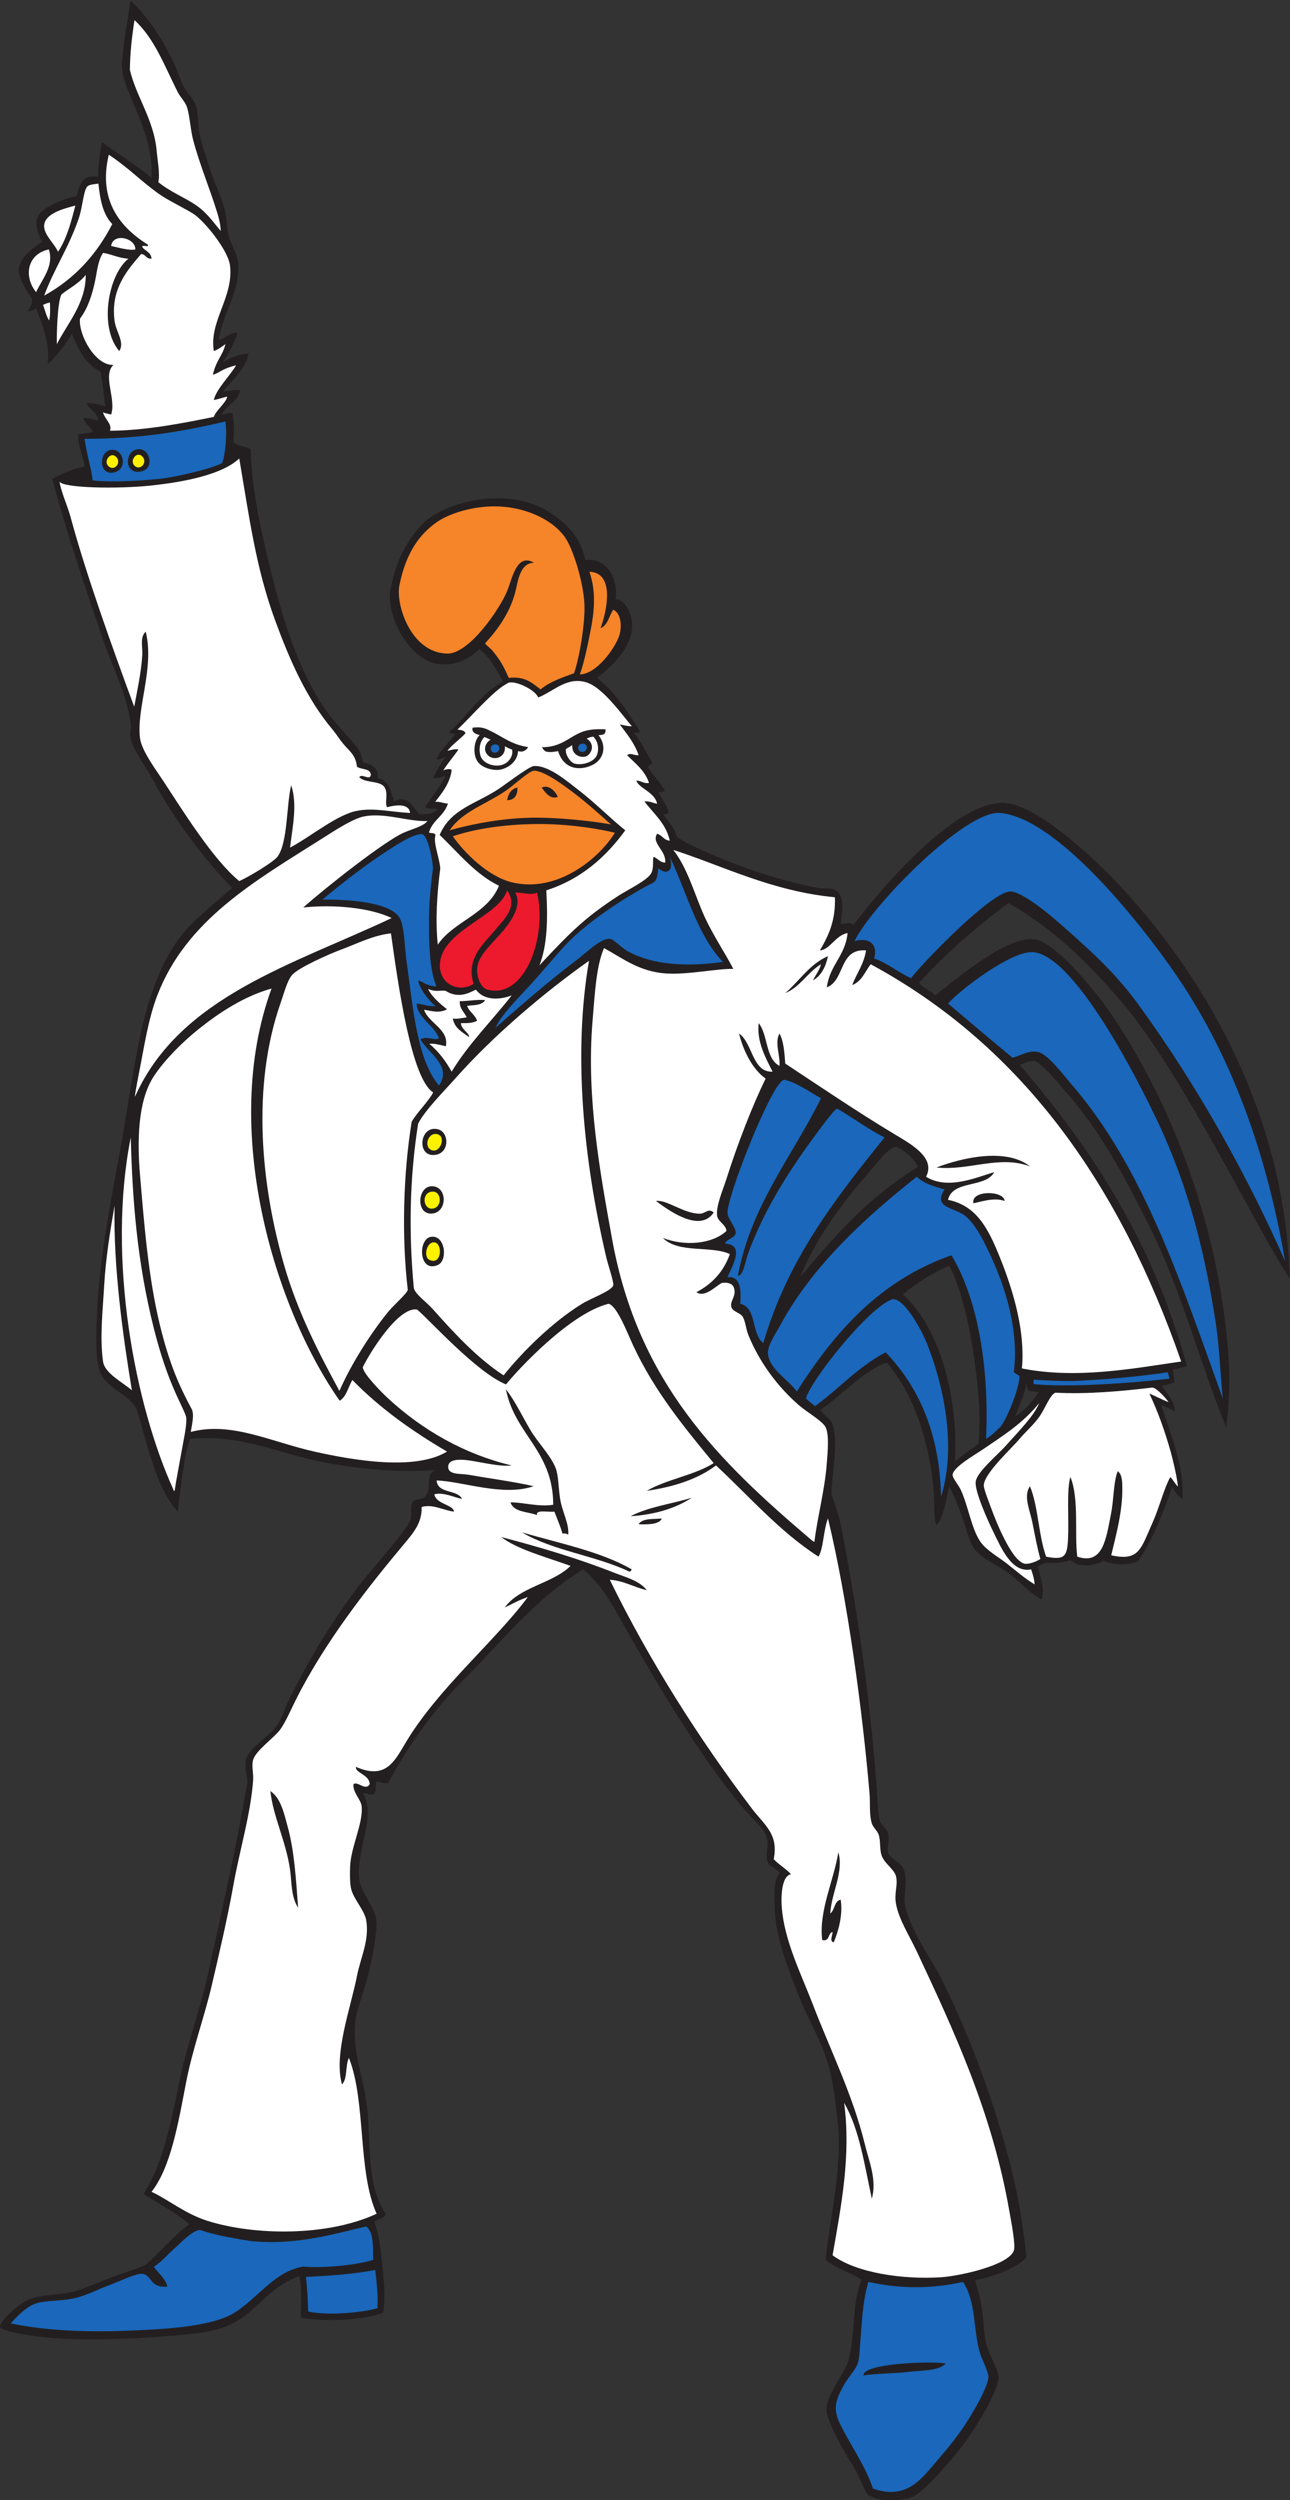
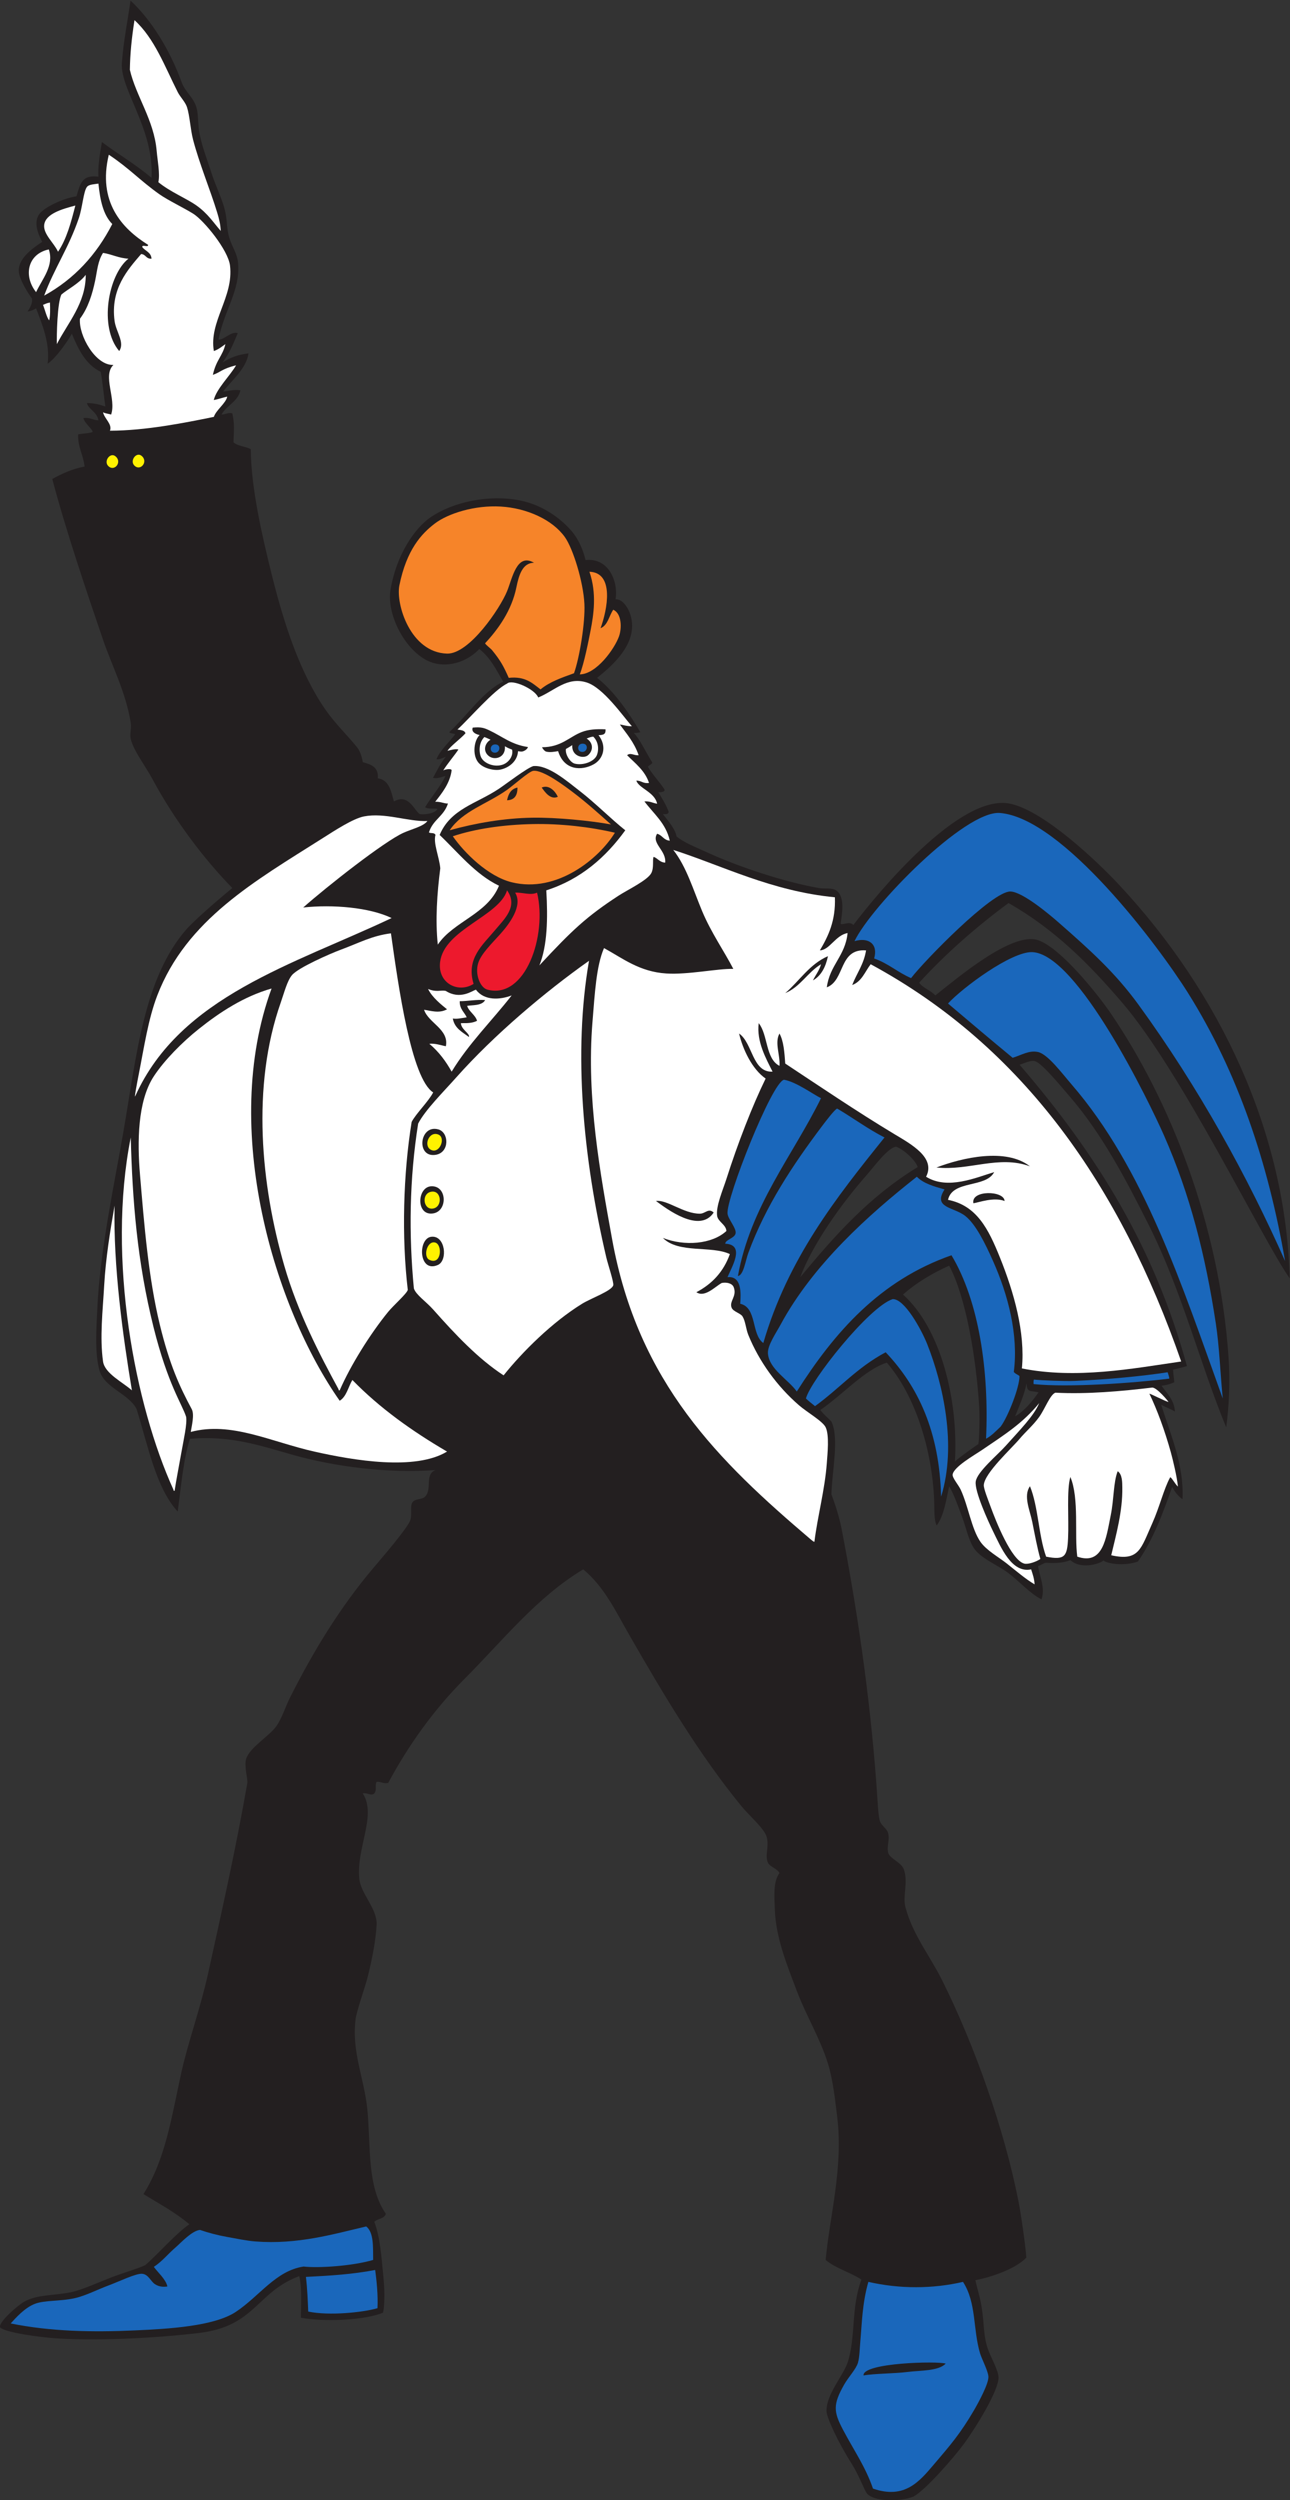
<svg xmlns="http://www.w3.org/2000/svg" viewBox="0 0 536.28 1038.987" height="1038.987" width="536.28" xml:space="preserve" id="svg2" version="1.1">
  <rect x="0" y="0" width="536.28" height="1038.987" fill="#333333" stroke="none" />
  <defs id="defs6" />
  <g transform="matrix(1.333,0,0,-1.333,0,1038.987)" id="g10">
    <g transform="scale(0.1)" id="g12">
      <path id="path14" style="fill:#231f20;fill-opacity:1;fill-rule:evenodd;stroke:none" d="m 694.105,6664.3 c 26.317,16.03 44.571,23.68 80.844,28.47 -6.086,-46.33 -51.531,-83.88 -79.191,-118.81 16.035,0.29 33.324,7.37 54,3.61 -7.09,-34.91 -44.582,-48.12 -58.945,-75.75 11.25,0.39 23.175,7.78 33.738,3.75 7.453,-31.41 4.804,-54.35 3.601,-90 12.883,-12.32 37.883,-12.52 53.996,-21.61 0.719,-120.78 35.258,-269.69 64.805,-388.79 38.473,-155.08 88.418,-309.39 169.197,-424.8 28.74,-41.05 63.5,-74.35 97.2,-115.2 7.57,-9.17 15.31,-27.4 18,-46.79 25.33,-7.08 50.04,-14.77 46.8,-50.41 35.88,-4.92 41.29,-40.3 50.4,-72 45.97,25.6 62.84,-27.9 80.32,-39.36 10.06,-2.26 44.95,-0.59 55.56,15.5 -2.98,3.44 -29.15,-1.68 -38.67,5.86 18.03,29.96 47.92,64.8 63.61,97.1 -10.75,-1.89 -25.33,-9.37 -38.93,-5.6 12.78,23.21 22.63,44.69 39.86,65.46 -8.08,-2.42 -21.64,-9.99 -28.96,-7.36 9.23,25.63 43.09,57.33 58.04,77.38 -2.26,3.54 -16.67,2.05 -18.03,7.03 56.54,53.16 107.12,128.7 167.89,157.21 -22.79,39.59 -39.64,74.23 -74.29,101.98 -48.09,-50.04 -116.5,-59.88 -163.43,-35.66 -73.22,37.79 -125.64,147.12 -113.77,219.26 18.15,110.13 75.61,192.96 124.77,226.81 69.82,48.07 183.2,72.36 280.69,52.38 64.56,-13.22 121.56,-51.1 159.74,-95.58 21.59,-25.15 35.68,-58.68 43.2,-90 70.43,7.89 102.64,-64.18 93.6,-122.41 19.96,1.76 36.71,-23.29 43.2,-39.6 36.42,-91.46 -53.47,-167.16 -100.8,-205.2 57.01,-44.5 105.37,-118.98 134.82,-169.32 -12.08,-3.56 -16.1,-1.82 -20.41,-2.49 17.11,-16.47 36.17,-56.81 54.79,-87.38 9.08,-9.03 -6.89,-11.39 -10.8,-18.02 14.83,-24.75 34.66,-45.23 50.4,-68.39 6.39,-9.4 -7.69,-11.51 -18,-10.8 11.89,-19.3 24,-38.39 32.4,-61.2 -0.53,-7.86 -9.07,-7.73 -17.99,-7.2 23.27,-29.05 39.1,-49.12 42.5,-69.62 23.28,-19 54.35,-30.85 94.29,-49.18 100.58,-46.14 242.87,-92.92 349.2,-111.6 20.07,-3.53 40.41,1.83 54.01,-7.2 29.75,-19.78 17.91,-75.59 14.39,-104.41 8.76,-4.69 27.1,9.78 39.6,-3.59 75.2,98.73 332.04,411.94 489.6,378 105.33,-22.68 269.14,-177.95 338.4,-252 317.03,-338.92 520.79,-774.83 532.8,-1227.6 -86.88,123.55 -335.25,641.17 -522.03,859.11 -104.39,121.79 -211.21,229.2 -354.77,310.9 -98.94,-72.65 -197.03,-158.57 -278.8,-248.41 12.72,-17.28 36.22,-23.77 50.4,-39.6 66.49,52.24 239.7,200.69 321.14,172.06 71.17,-25.01 185.96,-169.16 226.06,-228 183.39,-269.18 338.24,-654.38 367.2,-1070.85 5.27,-75.77 1.79,-153.13 -7.2,-219.6 -81.27,196.47 -138.43,425.57 -241.2,629.99 -69.18,137.6 -145.03,284.06 -248.4,403.2 -24.15,27.83 -82.37,99.2 -105.4,107.86 -13.35,5.03 -34.76,-6.36 -49.4,-10.67 244.64,-283.98 421.77,-573.3 522,-939.59 -13.12,-3.57 -26.61,-7.42 -43.2,-10.79 0.24,-14.14 2.84,-25.2 3.6,-39.6 -11.66,-5.15 -24.54,-9.06 -39.6,-10.8 14.68,-21.4 40.35,-44.64 41.62,-80.57 -12.17,7.98 -24.58,11.52 -42.85,21.27 29.25,-93.15 71.97,-188.64 66.49,-294.65 -15.69,11.78 -24.18,23.87 -32.24,38.55 -28.27,-80.72 -58.68,-163.28 -106.89,-232.67 -45.14,-15.7 -96.87,-5.92 -108,3.59 -1.25,-6.44 -66.29,-32.02 -102.53,0.87 -27.17,-11.1 -59.99,-9.37 -75.96,-8.2 -9.13,-1.46 -17.57,-9.44 -24.83,-9.8 4.29,-32.07 23.23,-67.46 10.79,-104.4 -38.02,19.89 -65.99,53.78 -104.4,82.8 -33.46,25.29 -86.72,44.92 -108,79.2 -16.23,26.15 -23.96,65.94 -36,97.21 -11.92,30.94 -22.04,62.57 -39.61,93.59 -8.7,-39.61 -15.73,-91.54 -38.88,-122.4 -8.9,16.63 -6.8,51.95 -7.91,79.2 -6.6,161.48 -61.1,328.74 -147.6,428.41 -68.77,-21.74 -135.04,-97.77 -207.42,-147.61 13.22,-17.09 23.72,-24.1 34.62,-36 24.94,-51.43 1.68,-155.84 0,-226.79 11.33,-30.08 24.62,-70.89 31.66,-107.27 54.02,-279.25 94.17,-566.71 112.34,-850.33 1.16,-18.2 2.98,-48.34 7.2,-61.2 4.52,-13.78 21.51,-23.41 25.2,-36.01 6.67,-22.81 -4.54,-39.76 0.66,-62.6 4.04,-17.79 41.1,-29.91 48.73,-51.71 14.33,-40.87 -4.11,-83.53 4.95,-117.69 23.19,-87.33 75.78,-150.36 114.86,-228.8 102.01,-204.74 193.79,-464.94 237.6,-687.597 8.9,-45.222 22.91,-145.664 24.62,-176.242 -35.89,-38.543 -122.75,-64.254 -158.87,-70.476 6.16,-28.543 13.6,-48.711 19.05,-80.879 9.6,-56.602 4.56,-93.723 22.14,-139.524 7.74,-20.195 30.15,-61.492 31.04,-81.492 1.82,-40.527 -71.16,-158.555 -109.13,-209.969 -28.69,-38.847 -117.14,-141.574 -156.45,-163.019 -46.35,-17.156 -123.83,-15.137 -145,10.109 -8.24,10.789 -25.29,57.848 -46.85,91.676 -43.93,68.898 -78.18,144.531 -79.03,163.918 -2.24,51.145 52.35,112.109 65.88,152.742 25.76,77.278 10.04,170.93 43,258.352 -34.88,22.715 -80.35,34.863 -111.6,61.199 12.47,135.715 55.57,288.582 36,446.402 -6.52,52.58 -12.94,114.06 -28.8,165.6 -24.08,78.26 -68.36,150.29 -97.2,226.8 -29.68,78.73 -65.09,164.13 -68.4,252.01 -1.66,44.09 -5.48,88.6 14.4,115.2 -6.8,14.27 -30.07,19.4 -36,32.4 -10.36,22.72 4.18,48.03 -3.6,79.2 -6.67,26.69 -53.31,65.58 -79.2,97.2 -131.17,160.18 -242.29,346.79 -349.2,532.8 -41.84,72.79 -78.09,150.69 -144,205.19 -143.88,-85.92 -252.72,-223.6 -370.8,-341.99 -95.38,-95.64 -174.73,-206.97 -237.59,-324 -16.03,-2.83 -21.61,4.78 -36.01,3.6 -6.57,-11.92 2.21,-23.13 -7.19,-36.01 -10.51,-9.45 -20.75,3.21 -36.01,0 44.5,-67.7 -20.82,-171.34 -10.79,-266.39 5.01,-47.53 56.87,-93.29 53.99,-144 -2.75,-48.46 -13.41,-101.64 -25.19,-151.21 -10.81,-45.4 -29.06,-90.09 -39.6,-136.79 -15.03,-105.73 26.35,-188.4 36,-288 11.1,-114.86 -1.96,-238.321 57.59,-324.004 -4.27,-16.125 -26.01,-14.785 -35.99,-25.207 17.77,-46.758 22.02,-104.856 28.79,-176.387 4.46,-47.051 2.8,-89.543 -1.6,-106.855 -56.08,-23.45 -182.95,-29.434 -255.999,-15.696 -0.637,29.18 4.23,91.938 -5.199,129.739 C 799.23,648.723 797.191,542.527 620.355,521.426 491.34,506.035 314.133,496.477 180.957,504.375 121.113,507.93 15.57,523.406 0.535,538.621 -6.379,554.16 55.551,608.105 76.555,619.578 c 40.918,22.348 89.847,17.883 144.004,28.801 34.812,7.012 84.429,30.012 124.48,45.519 42.422,16.422 79.254,25.895 107.965,39.09 36.746,31.231 97.82,101.028 137.68,127.414 -45.039,37.762 -91.914,62.586 -143.329,93.973 69.563,110.245 87.489,240.115 118.797,381.605 19.328,87.35 59.953,202.01 82.801,305.99 42.934,195.37 86.485,387.86 122.395,594.01 1.933,11.08 -10.567,53.86 -3.594,75.6 11.316,35.28 71.238,70.02 93.594,100.79 17.468,24.04 28.625,60.99 43.203,90 72.179,143.56 155.569,280.67 259.199,403.2 26.59,31.45 101.51,118.01 115.2,147.61 7.22,19.44 -0.98,45.55 7.2,57.59 8.71,12.81 29.27,7.51 39.61,18 23.01,23.38 -2.38,68.91 32.39,82.8 -149.79,-10.87 -314.17,10.75 -442.798,46.8 -100.965,28.3 -193.528,61.66 -323.012,50.66 -20.645,-64.56 -28.031,-151.74 -38.043,-226.93 -68.199,74.49 -92.281,204.46 -128.539,320.27 -24.84,47.51 -99.703,65.5 -115.199,118.8 -16.051,55.18 -9.551,137.41 -7.207,190.8 8.132,184.95 54.121,394.55 82.8,561.6 39.075,227.54 62.293,470.75 194.407,622.8 23.371,26.92 94.808,89.4 143.992,129.6 -87.446,89.36 -180.039,211.24 -248.399,338.39 -22.785,42.39 -59.226,88.97 -68.398,126.01 -3.859,15.59 2.746,32.82 0,50.4 -14.727,94.35 -59.024,178.82 -86.406,259.2 -50.625,148.65 -114.051,334.38 -158.297,501.1 29.285,16.31 62.347,31.66 100.699,38.9 -3.34,35.06 -21.488,60.21 -19.996,100.1 13.469,3.32 38.734,3.45 45.199,7.9 -0.492,9.22 -25.789,26.98 -28.797,43.2 20.43,2.44 29.524,-6.48 46.797,-7.21 -3.808,26.2 -30.973,33.94 -35.996,54.01 25.93,-0.54 40.344,-5.25 57.598,-10.8 -5.008,35.79 -8.262,73.35 -14.407,108 -46.843,22.76 -69.683,69.52 -90,118.81 -16.519,-28.4 -49.343,-75.31 -75.593,-93.61 8.027,64.11 -17.383,123.59 -36.004,172.81 -5.613,-4.11 -16.36,-8.73 -26.629,-9.92 9.434,13.77 16.695,28.55 13.387,40.89 -10.984,15.37 -40.879,59.93 -40.754,87.83 0.184,41.54 52.746,74.62 73.082,88.36 -26.11,48.89 -21.539,78.15 -0.215,95.93 24.84,20.71 72.148,40.99 107.133,46.11 11.988,40.93 17.48,67.55 68.398,61.19 -1.527,28.13 1.934,55.92 10.801,108.01 53.332,-39.76 106.812,-70.79 154.797,-111.61 8.992,155.8 -104.703,282.96 -91.723,365.47 4.277,59.72 17.379,124.13 26.188,186.94 64.078,-58.6 123.535,-154.83 159.136,-253.61 12.192,-33.82 40.618,-48.95 48.379,-86.85 3.469,-16.92 3.149,-42.84 5.625,-60.75 6.293,-45.44 25.684,-93.12 39.602,-136.81 13.758,-43.19 37.472,-87.54 44.398,-128.79 4.102,-24.42 3.68,-48.73 10.793,-72 9.797,-32.03 25.102,-48.91 27.602,-80 6.883,-85.31 -42.278,-143.68 -61.203,-237.6 15.875,-3.11 38.226,26.41 60.234,19.97 -16.754,-39.64 -24.906,-60.45 -47.477,-91.64 z M 3165.83,3379.11 c 13.08,33.73 27.71,63.49 35.52,102.46 1.71,-11.04 0.84,-17.31 8.7,-22.18 4.72,-2.94 15.54,-2.07 28.75,-5.7 -19.71,-28.29 -44.56,-58.65 -72.97,-74.58 z m -670.08,433.66 c 37.43,100.55 125.38,225.91 208.8,320.41 20.02,22.68 64.93,84.18 90,86.39 24,-7.87 63.27,-45.14 67.29,-63.56 -150.45,-91.95 -256.23,-210.69 -366.09,-343.24 z m 482.4,-574.83 c 11.23,195.9 -45.38,416.16 -162,520.83 41.52,36.48 90.19,65.82 143.99,90 52.02,-97.19 84.01,-285.78 93.61,-439.19 2.31,-36.94 0.08,-102.93 -2.52,-117.31 1,1.78 -64.29,-44.27 -73.08,-54.33 v 0" />
-       <path id="path16" style="fill:#1a67bb;fill-opacity:1;fill-rule:evenodd;stroke:none" d="m 288.953,6296.77 c -3.211,34.28 -19.695,85.69 -25.203,129.6 172.605,-0.23 301.77,21.88 439.203,54 5.899,-37.49 -0.594,-107.69 -10.469,-129.86 -40.613,-19.96 -149.117,-44.37 -196.336,-49.09 -90.32,-9.04 -172.71,-9.63 -207.195,-4.65 z m 143.68,97.36 c -45.426,-0.78 -48.039,-85.11 11.117,-68.56 37.328,10.44 24.691,69.17 -11.117,68.56 z m -76.75,-2.45 c -47.832,8.16 -53.649,-83.88 1.472,-69.7 38.114,9.79 30.754,64.22 -1.472,69.7 v 0" />
      <path id="path18" style="fill:#1a67bb;fill-opacity:1;fill-rule:evenodd;stroke:none" d="m 2722.55,36.375 c -23.23,67.719 -59.31,118.672 -93.6,183.605 -29.67,56.18 -31.38,78.641 3.6,140.391 13.66,24.121 37.53,48.672 43.2,68.399 5.1,17.746 5.39,44.941 7.2,64.804 5.31,58.371 5.73,118.289 25.2,187.199 97.89,-22.335 200.22,-22.043 295.2,0 42.18,-65.687 30.52,-146.378 53.06,-222.562 5.07,-17.156 25.09,-55.098 26.14,-72.637 1.3,-21.472 -30.36,-80.066 -45.09,-105.222 -42.47,-72.52 -72.49,-107.317 -126.89,-171.036 C 2867.34,58.672 2820.86,2.219 2722.55,36.375 Z M 33.352,551.172 c 15.555,17.004 43.102,48.66 75.601,61.199 30.766,11.875 79.301,7.207 125.996,18 32.094,7.422 71.106,27.238 104.406,39.609 32.024,11.883 85.684,38.106 104.395,35.997 19.465,-2.2 25.793,-23.164 39.434,-32.305 14.546,-9.746 30.41,-8.586 38.843,-7.246 -4.738,22.539 -30.523,44.492 -42.269,61.152 26.629,17.481 41.914,38.281 68.394,61.192 16.77,14.519 50.411,51.593 75.598,54.003 25.16,-8.71 54.688,-16.535 82.805,-21.601 30.808,-5.559 63.125,-12.336 90,-14.395 132.183,-10.183 243.205,22.977 345.595,46.797 23.56,-18.437 21.13,-62.871 21.6,-104.406 -67.49,-19.645 -172.578,-25.699 -217,-20.586 C 860.012,715.605 809.219,636.027 735.352,587.18 667.355,542.195 524.68,534.238 422.148,529.578 285.535,523.367 156.602,526.27 33.352,551.172 Z m 927.914,37.07 c -1.106,27.188 -2.707,71.613 -7.2,108.008 80.404,4.094 144.914,8.195 216.004,21.594 4.64,-34.953 9.04,-77.649 7.2,-119.074 -45.06,-13.262 -151.43,-24.2 -216.004,-10.528 z M 2830.55,399.98 c 39.24,5.02 96.4,2.344 118.73,26.016 -24.71,8.406 -259.68,2.824 -256.21,-36.828 34.92,5.988 96.96,5.617 137.48,10.812 v 0" />
-       <path id="path20" style="fill:#ffffff;fill-opacity:1;fill-rule:evenodd;stroke:none" d="m 2596.55,763.574 c 27.48,156.641 57.77,313.116 36,475.196 47.34,-81.06 63.56,-193.25 86.4,-298.79 16.25,58.411 -8.27,114.97 -21.59,169.19 -38.17,155.36 -104.41,286.07 -162.01,435.61 -38.27,99.35 -88.4,197.62 -97.2,302.4 -2.31,27.47 -2.54,98.64 28.8,104.4 -16.06,17.53 -37.63,29.56 -54,46.8 15.66,78.76 -27.88,105.08 -68.4,158.4 -166.14,218.61 -322.04,465.47 -442.8,712.8 45.85,-3.35 74.89,-23.51 115.2,-32.4 -22.97,30.09 -66.68,40.44 -100.8,53.99 -109.2,43.41 -231.5,79.85 -352.8,111.6 49.03,-38.56 143,-63.39 216,-90 -56.22,-55.37 -158.3,-64.9 -205.2,-129.59 23.72,11.08 45.62,23.98 72,32.39 -105.29,-141.14 -284.97,-288.89 -385.19,-460.79 -34.96,-59.96 -63.71,-106.51 -151.2,-68.4 -1.65,-19.71 42.6,-24.56 43.19,-54.01 -12.63,-22.41 -38.32,10.55 -50.4,0 -3.43,-24.87 22.8,-47.61 25.2,-68.39 6.02,-52.22 -34.37,-128.28 -36,-190.8 -0.5,-19.39 -1.18,-49.31 3.6,-68.4 7.91,-31.54 41.7,-65.94 46.8,-97.2 10.21,-62.6 -17.59,-115.16 -28.8,-172.8 -19.1,-98.26 -73.55,-243.79 -46.8,-338.4 17.64,17.16 9.97,59.64 21.6,82.79 53.86,-136.93 26.82,-354.78 86.4,-485.994 -151.28,-70.649 -380.945,-68.996 -529.198,-21.594 -68.633,21.934 -119.598,65.215 -172.801,90 61.054,76.968 84.109,219.098 108.008,341.988 20.242,104.18 57.109,204.56 79.199,298.8 24.793,105.85 49.226,210.46 68.394,316.8 19.563,108.53 53,217.58 61.203,324.01 1.708,22.27 -5.339,46.11 0,64.79 8.731,30.56 68.223,70.25 86.403,97.21 16.898,25.06 31.691,59.86 46.793,90 90.199,179.94 225.849,352.39 334.809,482.4 32.38,38.63 59.03,69.31 57.59,118.8 34.65,10.14 68.23,-10.62 100.81,-14.41 -1.98,22.07 -56.04,23.14 -61.21,54.01 28.22,7.33 59.37,-9.02 86.41,-14.41 -14.95,30.67 -76.29,14.91 -79.21,57.6 83.61,-3.19 206.26,-50.77 302.4,-18 -50.75,12.5 -155.07,27.06 -205.2,36.01 -21.86,3.89 -62.31,-1.57 -61.2,25.19 1.38,33.34 68.64,18.82 93.6,14.41 39.15,-6.94 76.7,-14.59 104.41,-10.8 -146.2,34.51 -277.89,109.75 -385.2,208.8 -17.15,15.82 -77.16,75.26 -79.21,97.19 22.22,45.86 110.78,189.31 169.21,180 32.17,-25.01 184.98,-196.45 277.62,-233.46 34.64,43.59 199.06,221.76 319.97,251.47 26.99,-7.53 58.75,-92.04 76.23,-129.61 67.3,-144.67 160.83,-256.89 251.37,-367.19 -60.34,-38.06 -146.61,-50.2 -208.8,-86.4 85.84,12.54 159.96,36.83 216,79.2 101.44,-94.17 200.19,-208.17 319.66,-284.29 15.5,24.52 15.18,82.33 29.54,119.1 60.41,-249.82 107.55,-597.22 129.6,-857.22 2.74,-32.3 -1.56,-65.16 7.2,-93.59 4.03,-13.05 17.66,-23.05 21.6,-36 7,-23 1.08,-46.25 10.8,-68.41 10.02,-22.8 38.53,-39.93 43.2,-61.19 6.39,-29.08 -6.8,-50.63 0,-86.41 9.31,-48.99 41.4,-97.68 64.8,-147.6 114.17,-243.51 234.37,-500.24 288.01,-806.393 5.75,-32.895 20.88,-108.606 14.39,-126.008 -17.32,-46.375 -171.18,-79.239 -226.8,-82.793 -117.07,-7.488 -262.24,12.488 -338.4,68.398 z m 25.2,1108.796 c -20.56,-4.64 -17.81,-32.58 -32.4,-43.2 3.35,64.17 43.05,129.34 25.2,190.81 -14.54,-89.37 -61.41,-182.44 -50.4,-273.6 24.71,-5.51 16.89,21.51 32.4,25.2 0.15,-10.71 -10.71,-28.78 3.59,-32.41 14.75,34.68 29.36,87.96 21.61,133.2 z m -1724.395,226.8 c -11.601,42.29 -21.339,89.55 -54.003,111.6 7.222,-75.95 48.867,-157.1 61.199,-244.79 5.676,-40.3 2.695,-84.46 25.207,-118.8 -6.953,92.5 -12.07,177.87 -32.403,251.99 z m 1065.595,795.61 c 4.04,0.76 5.6,3.99 7.2,7.19 -96.57,55.83 -224.02,80.77 -342,115.21 95.41,-56.98 231.94,-72.87 334.8,-122.4 z m -216,226.79 c -5.82,37.57 -5.11,74.54 -14.4,97.2 -16.57,40.42 -55.3,78.23 -79.2,118.81 -26.7,45.33 -46.49,88.62 -75.6,125.99 27.5,-141.71 147.29,-191.11 147.6,-360 -43.13,-8.01 -98.37,8.32 -133.2,7.2 9.71,-31.08 53.22,-28.38 82.8,-39.6 -4.74,18.17 32.92,8.4 54,10.8 8.64,-22.56 18.23,-44.18 25.2,-68.4 8.35,1.15 13.82,-0.57 18,-3.59 3.25,34.75 -18.93,71.19 -25.2,111.59 z m 316.8,-61.2 c -27.86,-2.13 -61.37,1.37 -72,-18 17.54,0.12 64.05,-3.12 72,18 z m 93.61,64.81 c -63.47,-19.34 -136.83,-28.78 -190.81,-57.6 77.56,5.23 140.67,24.92 190.81,57.6 v 0" />
      <path id="path22" style="fill:#ffffff;fill-opacity:1;fill-rule:evenodd;stroke:none" d="m 3593.7,3468.76 c 14.69,-0.22 48.92,-41.79 50.41,-44.77 -5.91,-0.34 -60.89,28.38 -59.41,25.31 24.22,-50.25 47.72,-114.07 66.82,-182.64 5.88,-21.07 19.45,-77.16 22.03,-106.59 -8.78,7.52 -22.01,32.8 -24.47,28.34 -19.51,-35.48 -32.87,-92.45 -55.33,-142.43 -35.87,-79.8 -40.93,-119.57 -128.16,-100.09 14.71,62.44 35.83,136.95 34.55,211.69 -0.25,14.96 0.28,40.37 -14.39,50.39 -13.59,-34.08 -11.48,-86.86 -21.6,-136.8 -14.67,-72.38 -23.68,-156.96 -104.4,-129.6 -9.25,66.71 6.39,182.1 -21.6,248.41 -12.06,-39.8 -4.32,-130.99 -7.2,-190.81 -2.7,-56.1 -9.27,-69.35 -68.4,-57.6 -23.86,66.14 -24.28,155.73 -50.4,219.6 -21.45,-30.13 -0.22,-74.67 7.2,-111.59 8.08,-40.18 15.49,-81.13 25.2,-115.2 -12.71,-8.7 -38.11,-17.69 -50.4,-14.4 -40.09,10.7 -88.2,131.95 -104.4,176.4 -7.93,21.76 -22.25,57.16 -21.6,68.4 2.18,37.52 87.12,114.57 111.6,143.99 17.24,20.72 42.56,42.36 61.2,68.41 18.21,25.45 33.8,69.3 50.4,75.59 97.63,-5.27 207.39,4.48 302.35,15.99 v 0" />
      <path id="path24" style="fill:#ffffff;fill-opacity:1;fill-rule:evenodd;stroke:none" d="m 2539.9,2987.96 c -1.74,-0.91 -8.94,5.22 -11.75,7.61 -285.26,242.59 -538.1,487.31 -619.2,936.01 -36.54,202.19 -80.63,438.55 -61.2,676.8 7.13,87.35 11.78,174.85 36,230.39 58.33,-31.88 110.68,-74.02 194.4,-79.2 67.99,-4.21 158.75,15.4 208.8,14.39 -28.55,55.35 -68.74,112.15 -97.2,180.01 -27.62,65.87 -48.55,137.96 -90,190.8 153.02,-48.98 306.93,-128.85 504,-147.6 2.81,-73.61 -20.61,-120.98 -46.8,-165.59 31.03,1.39 48.59,47.38 86.4,53.99 -6.94,-71.06 -56.01,-100 -64.8,-169.2 57.49,21.7 36.8,121.6 122.4,115.21 -6.91,-43.51 -29.26,-71.54 -43.2,-108.01 29.85,10.95 39.89,41.71 57.6,64.81 477.46,-258.15 778.54,-692.68 968.4,-1238.4 -152.51,-22.27 -327.6,-55.29 -496.8,-21.61 10.89,112.38 -25,237.66 -68.4,345.61 -36.07,89.69 -72.5,162.05 -162,179.98 14.2,62.61 117.59,36.02 144,86.41 -55.22,-16.39 -145.13,-56.63 -212.4,-14.4 30.71,59.46 -46.33,101.27 -99.67,133.31 -113.84,68.39 -238.23,152.51 -339.53,219.49 -2.58,34.62 -4.77,69.63 -18,93.61 -15.95,-28.35 2.66,-67.54 0,-100.8 -43.81,22.19 -35.45,96.54 -64.8,133.19 -7.15,-57.57 22.41,-109.57 43.2,-151.2 -63.41,-3.4 -61.72,89.47 -104.4,118.81 11.39,-48.77 40.26,-110.84 82.8,-140.4 -41.41,-84.56 -87.07,-202.32 -122.4,-313.21 -10.9,-34.21 -33.42,-85.32 -28.8,-115.2 2.77,-17.88 28.06,-27.36 28.8,-46.8 -44.96,-41.5 -131.23,-47.93 -197.99,-21.59 48.64,-49.36 151.75,-23.15 208.79,-50.4 -19.51,-54.89 -55.54,-93.26 -104.4,-118.8 26.41,-17.84 58.25,17.54 79.2,28.8 14.26,2.88 32.33,-0.53 37.23,-13.2 11.01,-28.43 -14.38,-42.95 -6.66,-63.61 4.74,-12.7 27.82,-17.1 34.23,-27.6 9.34,-15.25 10.38,-38.81 18,-57.6 33.5,-82.62 89.77,-160.37 158.4,-219.59 25.7,-22.18 73.57,-49.09 82.8,-68.4 11.82,-24.74 5.74,-81.65 3.6,-111.6 -5.85,-81.7 -29.55,-169.59 -38.65,-245.22 z m -314.15,1026.4 c -16.37,15.07 -25.52,-3.5 -43.2,-3.59 -50.4,-0.24 -102.63,44.65 -136.8,39.6 33.19,-24.48 136.04,-102.5 180,-36.01 z m 907.2,36.01 c -0.96,32.91 -105.85,34.88 -97.2,-7.19 17.63,2.78 63.36,20.02 97.2,7.19 z m 79.2,108.01 c -74.57,58.51 -211.18,27.05 -291.6,-3.61 100.54,-10.91 194.99,39.33 291.6,3.61 z m -651.6,630 c -5.39,-19.81 -17.05,-33.34 -25.2,-50.41 25.97,14.83 39.69,41.9 46.8,75.6 -57.71,-25.09 -88.61,-76.99 -133.2,-115.19 47.44,19.75 69.56,64.84 111.6,90 v 0" />
      <path id="path26" style="fill:#1a67bb;fill-opacity:1;fill-rule:evenodd;stroke:none" d="m 2934.95,3128.77 c -4.92,202.68 -71.73,343.48 -172.8,450 -89.97,-47.99 -143.44,-112.37 -220.35,-167.97 -9.16,7.06 -22.77,18.26 -28.36,23.86 14.44,55.99 195.97,285.04 270.31,309.72 36.99,2.14 90.05,-95.39 108,-140.4 48.73,-123.16 93.17,-315.3 43.2,-475.21 z m 1072.8,734.41 c -115.57,260.6 -267.5,538.45 -457.2,799.2 -72.42,99.55 -150.13,169.52 -248.4,255.59 -23.33,20.44 -112.14,96.6 -151.2,97.19 -56.87,0.88 -268.37,-216.27 -309.6,-270 -41.24,17.57 -71.47,46.15 -115.2,61.21 13.17,45.48 -17.67,66.9 -61.2,54 52.39,109.34 344.77,408.47 453.6,399.6 195.27,-15.91 493.53,-412.83 586.8,-561.59 155.01,-247.25 249.65,-528.48 302.4,-835.2 z m -1627.2,-255.61 c -38.01,26.81 -19.07,110.53 -72,122.41 2.31,30.95 5.34,87.73 -39.6,82.79 11.77,30.11 57.25,101.44 -7.2,104.4 0.68,13.08 29.73,16.93 32.4,32.4 2.81,16.29 -23.04,43.18 -25.2,61.2 -5.49,45.77 139.14,412.52 176.4,417.61 39.42,-7.58 89.21,-44.84 115.2,-57.61 -88.87,-179.93 -220.19,-336.59 -259.2,-554.39 17.85,2.98 23.28,47.23 32.4,71.99 53.84,146.27 137.9,273.29 230.4,395.99 8.83,11.72 40.17,53.08 46.8,54.02 50.32,-29.52 95.16,-63.34 147.6,-90 -151.42,-188.18 -301.32,-377.89 -378,-640.81 z m 1432.8,-172.79 c -126.87,351.61 -244.43,716.67 -471.6,979.18 -28.57,33.04 -74.12,94.34 -104.39,100.81 -28.06,6 -50.45,-9.14 -79.21,-18 -67.84,55.83 -134.54,112.43 -201.6,169.2 44.84,49.05 197.28,162.23 262.37,160.18 141.18,-4.42 365.98,-468.93 410.83,-570.58 81.93,-185.67 129.56,-374.05 162,-586.8 11.28,-73.94 13.9,-155.57 21.6,-233.99 z m -845.99,446.39 c -223.97,-78.44 -364.8,-240 -482.41,-424.79 -26.13,37.17 -86.4,69.42 -90,118.8 -1.8,24.59 25.39,63.73 39.6,90 101.05,186.88 273.85,341.99 424.8,460.79 20.76,-21.24 53.7,-30.3 86.4,-39.6 -37.64,-58.32 29.09,-54.41 64.8,-82.8 32.48,-25.82 61.23,-83.88 86.4,-140.39 46.64,-104.73 79.77,-229.52 64.8,-345.61 4.36,-6.35 12.41,-8.14 17.7,-12.98 0.28,-34.58 -34.89,-125.03 -58.51,-157.4 -16.83,-16.04 -29.31,-29.24 -45.75,-37.91 9.75,210.32 -21.56,428.08 -107.83,571.89 v 0" />
      <path id="path28" style="fill:#ffffff;fill-opacity:1;fill-rule:evenodd;stroke:none" d="m 544.551,3146.78 c -3.059,-0.67 -3.399,1.4 -3.594,3.59 -119.269,261.36 -208.477,718.72 -133.203,1098.01 5.234,-196.22 19.844,-386.16 71.098,-591.53 44.859,-179.76 89.414,-240.11 101.707,-279.67 3.296,-22.69 -7.559,-69 -14.407,-108.01 -8.371,-47.63 -16.992,-90.62 -21.601,-122.39 v 0" />
      <path id="path30" style="fill:#ffffff;fill-opacity:1;fill-rule:evenodd;stroke:none" d="m 594.949,3330.37 c 2.668,17.77 12.16,54.1 2.981,71.15 -37.555,69.67 -69.141,138.45 -99.325,262.59 -36.023,148.1 -48.894,313.21 -62.05,469.07 -8.45,100 -7.992,228.14 43.203,306 33.34,50.7 88.98,106.62 140.398,147.59 65.164,51.94 140.313,101.37 226.797,126 -160.879,-438.96 9.942,-996.86 212.407,-1285.19 21.55,13.24 26.61,42.98 39.59,64.79 85.17,-87.62 186.18,-159.42 295.2,-223.2 -98.95,-60.19 -291.44,-27.6 -413.994,0 -135.793,30.6 -259.386,94.74 -385.207,61.2 v 0" />
      <path id="path32" style="fill:#ffffff;fill-opacity:1;fill-rule:evenodd;stroke:none" d="m 411.348,3459.98 c -27.453,24.66 -84.739,52.47 -90,90 -10.594,75.61 -0.899,157.65 3.601,237.59 4.66,82.66 18.254,167.9 32.406,248.4 -4.347,-189.32 25.875,-406.09 53.993,-575.99 v 0" />
      <path id="path34" style="fill:#1a67bb;fill-opacity:1;fill-rule:evenodd;stroke:none" d="m 3223.55,3479.54 c -0.4,3.91 -0.8,9.61 0.91,14.05 23.44,-2.58 96.72,-5.52 128.09,-4.14 103.05,4.53 210.2,14.87 288.9,27 2.5,-6.8 5.71,-18.1 5.15,-19.81 -110.16,-13.8 -313.93,-28.31 -423.05,-17.1 v 0" />
      <path id="path36" style="fill:#ffffff;fill-opacity:1;fill-rule:evenodd;stroke:none" d="m 1836.95,4799.18 c -49.68,-285.44 -18.45,-616.92 54.01,-925.2 4.9,-20.89 23.98,-77.53 21.59,-86.41 -4.72,-17.57 -68.85,-40.13 -97.2,-57.59 -93.3,-57.53 -185.62,-149.34 -244.79,-223.2 -78.91,51.32 -150.43,127.17 -219.6,205.19 -21.64,24.41 -54.35,46.17 -60.25,66.08 -15.94,167.91 -14.03,340.11 13.37,513.53 21.88,42.51 79.1,99.26 118.87,143.99 118.49,133.29 277.88,267.41 414,363.61 z m -777.59,-1339.2 c -3.07,-0.66 -3.4,1.4 -3.6,3.59 -58.475,107.48 -126.678,238.08 -169.205,385.2 -72.414,250.47 -103.071,558.7 -10.797,820.8 10.347,29.41 19.863,67.2 34.918,85.01 19.789,23.44 118.814,66.77 152.274,79.18 57.71,21.38 96.35,43.31 156.26,51.01 23.47,-167.02 63.56,-452.66 131.75,-496 -14.26,-27.77 -53.48,-65.69 -67.14,-91.86 -26.31,-161.76 -31.57,-358.27 -12.07,-523.73 -3.23,-11.99 -44.97,-48.49 -61.19,-68.4 -56.71,-69.63 -117.49,-167.24 -151.2,-244.8 z m 285.83,478.85 c -42.93,-4.96 -40.02,-114.4 20.33,-87.96 31.71,13.9 23.38,93.02 -20.33,87.96 z m -0.14,157.41 c -44.65,-2 -48.53,-92.49 5.22,-84.72 46.49,6.71 44.46,86.95 -5.22,84.72 z m 21.74,177.39 c -59.06,16.19 -70.18,-90.31 -7.22,-79.2 42.88,7.57 41.2,69.89 7.22,79.2 v 0" />
      <path id="path38" style="fill:#fff200;fill-opacity:1;fill-rule:evenodd;stroke:none" d="m 1339.16,3866.84 c -20.32,9.48 -7.67,60.62 18,54 23.25,-6 20.18,-71.82 -18,-54 z m 28.15,390.57 c 23.24,-9.72 4.83,-58.39 -20.95,-48.57 -28.06,10.7 -9.09,61.14 20.95,48.57 z m -23.68,-178.46 c 33.77,7.55 38.27,-48.75 5.29,-52.35 -28.59,-3.12 -35.17,45.68 -5.29,52.35 v 0" />
-       <path id="path40" style="fill:#1a67bb;fill-opacity:1;fill-rule:evenodd;stroke:none" d="m 1368.95,4410.37 c -69.73,81.49 -81.48,250.41 -100.8,385.2 -6.59,45.97 -6.63,109.87 -21.6,136.81 -26.82,48.25 -152.96,58.52 -241.2,57.6 69.09,56.93 135.7,109.79 221.1,164.09 19.06,12.11 71.8,45 92.37,39.06 13.95,-8.61 27.42,-59.26 31.65,-104.29 -3.89,-29.59 -10.66,-89.11 -11.78,-127.16 -2.83,-95.14 0.41,-192.98 22.33,-242.42 -27.93,0.88 -36.27,11.45 -56.29,18.71 2.58,-25.06 33.8,-64.73 53.45,-80.15 -23.11,-1.67 -35.66,5.93 -58.76,7.59 0.9,-42.52 54.58,-67.02 69.53,-107.44 -14.15,-9.54 -35.96,8.11 -57.6,-3.61 21.8,-41.52 100.65,-83.24 57.6,-143.99 z m 176.4,180 c 16.28,37.78 70.18,92.22 108,133.2 36.92,40 72.17,83.47 108,122.4 75.49,82.01 217.15,168.19 272.74,194.96 15.58,7.51 16,23.05 18.86,46.24 7.75,-5.18 22.16,-15.65 32.4,-7.2 11.42,5.75 7.63,32.25 3.6,43.21 53.18,-111.23 85.25,-243.56 165.6,-327.61 -113.2,-15.66 -217.55,-9.77 -295.2,32.4 -24.89,13.51 -43.79,38.48 -57.6,39.6 -28.02,2.3 -73.95,-43.6 -97.2,-61.2 -92.25,-69.83 -176.37,-142.91 -259.2,-216 v 0" />
      <path id="path42" style="fill:#ffffff;fill-opacity:1;fill-rule:evenodd;stroke:none" d="m 1408.55,4453.57 c -17.67,31.53 -38.88,61.01 -69.63,86.9 18.7,1.9 37.28,-5.24 51.64,-7.7 10.42,52.68 -54.8,72.75 -68.04,113.7 20.03,-2.67 46.75,-12.41 71.63,1.5 -16.44,13.22 -46.31,36.57 -59.11,63.3 26.76,-10.99 38.67,-2.76 54.94,-5.89 45.2,-28.89 83.22,0.45 94.17,3.8 26.49,-35.37 75.51,-31.75 111.61,-18.01 -62,-79.6 -133.69,-149.51 -187.21,-237.6 z m 28.81,151.2 c 24.75,-0.52 37.36,0.89 50.39,7.21 -4.8,17.99 -25.7,29.04 -30.86,46.68 14.25,2.79 46.62,-0.36 56.06,18.11 -27.52,2.09 -54.52,-3.6 -79.2,-3.59 -0.88,-24.89 15.93,-35.59 21.6,-50.41 -20.64,-2.99 -30.44,-5.58 -43.2,-3.59 5.39,-30.63 29.67,-42.33 50.4,-57.6 3.23,11.08 -24.11,22.97 -25.19,43.19 v 0" />
      <path id="path44" style="fill:#ed192d;fill-opacity:1;fill-rule:evenodd;stroke:none" d="m 1581.35,5018.77 c 35.46,-49.77 -8.37,-89.24 -36,-122.4 -39.71,-47.67 -92.53,-90.07 -68.4,-169.2 -47.68,-30.38 -112.82,1.91 -104.4,68.4 12.85,101.46 184.02,142.25 208.8,223.2 z m 25.2,-7.19 c 23.95,1.25 47.49,-9.3 68.4,0 31.94,-133.31 -35.88,-333.51 -154.79,-302.4 -22.74,5.94 -39.6,48.36 -28.81,82.8 9.08,28.91 42.04,60.65 68.41,90 27.6,30.72 72.06,88.27 46.79,129.6 v 0" />
      <path id="path46" style="fill:#ffffff;fill-opacity:1;fill-rule:evenodd;stroke:none" d="m 1682.15,4784.77 c 24.98,61.23 26.71,146.09 21.6,234 108.25,34.55 186.39,104.33 246.32,187.2 -44.29,35.01 -92.44,84.13 -141.92,122.4 -39.91,30.88 -98.79,82.45 -145.31,77.7 -20.45,-6.55 -83.82,-55.19 -106.69,-70.5 -69.97,-46.86 -150.66,-62.3 -185.04,-144.13 56.09,-53.11 111.19,-122.92 185.04,-158.26 -35.9,-88.9 -141.79,-110.98 -190.8,-183.61 -8.09,76.78 -2.21,160.29 7.76,237.94 -3.18,35.6 -22.56,78.47 -14.96,104.07 -3.87,8.39 -15.2,3.75 -20.41,7.8 12.63,40.17 46.65,50.05 59.35,90.16 -11.03,-0.95 -23.01,6.37 -39.77,5.35 20.02,25.59 46.25,57.66 51.23,98.29 -1.28,6.71 -23.03,2.23 -26.28,-0.93 10.55,18.16 37.96,50.58 47.46,65.72 -10.77,2.55 -25.05,-2.23 -34.14,-4.27 8.52,14.08 41.5,38.1 56.16,54.68 -2.35,7.25 -7.81,9.37 -25.1,11.72 36.73,33.39 113.84,123.53 154.7,143.08 15.01,15.02 86.45,-16.32 97.2,-43.21 49.9,20 89.92,66.15 151.2,46.8 51.48,-16.24 112.17,-103.71 140.93,-136.54 -18.97,0.21 -32.62,5.78 -37.4,5.31 18.74,-26.06 44.36,-54.47 58.47,-95.57 -13.68,-1.62 -25.61,9.33 -35.99,0 25.78,-25.81 55.49,-47.7 68.39,-86.4 -18.47,-2.87 -23.62,7.59 -39.6,7.2 7.54,-24.03 57.63,-35.7 64.8,-72 -13.64,1.96 -22.49,8.71 -39.6,7.2 28.75,-38.45 66.79,-67.59 79.2,-122.4 -19.18,1.22 -23.38,17.43 -39.6,21.6 -18.96,-29.81 29,-51.69 25.2,-90 -17.21,0.79 -22.75,13.25 -36,18.01 -4.55,-8.74 1.68,-33.04 -7.2,-50.41 -11.63,-22.77 -75.28,-53.01 -101.78,-70.31 -99.71,-65.12 -144,-106.41 -247.42,-217.69 z m -191.74,634.21 c 14.62,-19.72 48.88,-27.19 67.45,-24.29 23.99,3.76 55.55,22.83 57.79,57.87 11.72,-2.06 13.39,-1.42 18.98,0.98 5.46,2.34 11.29,7.79 11.69,12.07 -51.83,7.48 -78.89,32.49 -120.59,52.07 -15.3,7.18 -24.96,10.95 -51.45,8.35 -4.2,-10.63 3.94,-19.43 21.64,-23.14 -17.33,-15.88 -23.36,-59.83 -5.51,-83.91 z m 376.17,83.65 c 16.78,0.16 23.05,3.72 21.83,18.13 -29.27,1.42 -53.2,-0.4 -74.3,-8.53 -38.92,-15 -63.46,-47.1 -123.56,-47.33 1.82,-5.39 8.61,-12.67 13.05,-13.73 12.31,-2.94 25.7,-0.33 36.95,1.6 18.9,-61.16 73.97,-61.56 111.15,-41.03 28.65,15.82 42.91,54.4 14.88,90.89 v 0" />
      <path id="path48" style="fill:#f68429;fill-opacity:1;fill-rule:evenodd;stroke:none" d="m 1412.15,5187.38 c 69.74,23.26 156.76,36.01 249.01,37.95 87.65,1.85 180.34,-9.05 256.5,-26.9 -48.35,-79.23 -179.93,-189.7 -321.9,-154.46 -74.03,18.37 -147.31,91.46 -183.61,143.41 z m 493.25,36.83 c -61.72,11.25 -169.74,22.41 -246.51,21.03 -87.18,-1.57 -175.53,-16.67 -256.49,-39.15 40.33,60.16 116.9,81.91 178.95,125.89 18.41,13.04 68.11,57.29 81.31,59.28 30.7,4.64 102.98,-50.76 123.89,-66.49 41.9,-31.49 85.74,-71.15 118.85,-100.56 z m -291.65,114.97 c -19.87,-4.14 -28.42,-19.59 -32.4,-39.61 23.31,0.7 32.73,15.27 32.4,39.61 z m 126,-28.81 c -7.82,16.89 -27.25,38.99 -50.39,28.81 10.39,-14.32 27.24,-38.98 50.39,-28.81 v 0" />
      <path id="path50" style="fill:#ffffff;fill-opacity:1;fill-rule:evenodd;stroke:none" d="m 1784.76,5471.46 c -2.87,-35.27 35.77,-43.6 49.45,-31.18 18.54,16.85 14.05,40.43 -4.67,51.55 7.5,3.44 14.72,5.81 20.77,6.1 20.08,-20.23 16.3,-48.94 9.45,-61.11 -10.34,-18.36 -43.24,-29.22 -67.38,-23.05 -14.19,3.63 -30.44,29.02 -27.38,45.76 4.41,2.45 9.9,5.45 19.76,11.93 v 0" />
      <path id="path52" style="fill:#fff200;fill-opacity:1;fill-rule:evenodd;stroke:none" d="m 418.555,6343.57 c -14.024,14.92 6.324,42.42 22.258,30.28 23.566,-17.96 -3.118,-50.63 -22.258,-30.28 z m -81.407,-1.46 c -14.023,14.91 6.325,42.4 22.254,30.27 23.578,-17.97 -3.113,-50.63 -22.254,-30.27 v 0" />
      <path id="path54" style="fill:#ffffff;fill-opacity:1;fill-rule:evenodd;stroke:none" d="m 342.953,6451.58 c 7.899,20.87 -17.328,37.15 -21.605,57.6 6.816,-4 17.011,-4.59 25.207,-7.2 16.804,48.75 -27.61,121.43 7.195,154.79 -55.488,-2.81 -109.043,91.7 -104.395,144 25.583,33.85 38.79,77.53 47.333,118.41 6.64,31.8 8.312,61.37 24.66,86.79 28.039,-4.36 48.398,-16.41 79.211,-18 -63.332,-50.51 -92.645,-213.43 -28.809,-288 18.328,26.2 -9.863,59.75 -14.395,93.6 -13.449,100.51 41.461,160.61 82.801,208.81 14.785,-0.82 15.313,-15.89 32.395,-14.41 -1.457,20.15 -19.5,23.7 -28.801,36.01 -1.621,10.01 19.633,-2.82 18,7.19 -82.219,51.21 -157.609,134.53 -122.395,280.81 64.27,-42.57 97.653,-80.75 157.758,-123.2 26.332,-18.6 76.075,-42.42 105.035,-60.4 33.868,-21.04 109.375,-113.48 115.207,-162.01 11.805,-98.38 -66.23,-174.29 -50.402,-266.4 15.172,5.36 24.727,13.67 36,21.61 -8.402,-37.22 -28.789,-48.55 -39.098,-95.86 22.684,7.41 29.145,19.45 72.45,29.75 -19.551,-33.44 -61.664,-73.88 -69.606,-108.3 10.696,1.85 31.082,8.38 42.024,10.8 -4.422,-21.13 -34.614,-41.51 -41.77,-63.2 -92.172,-18.83 -212.031,-42.82 -324,-43.19 v 0" />
      <path id="path56" style="fill:#ffffff;fill-opacity:1;fill-rule:evenodd;stroke:none" d="m 177.355,6721.58 c -0.968,24.45 1.278,130.7 14.391,154.79 18.336,15.68 56.063,34.88 75.609,61.2 0.555,-88.17 -56.265,-150.12 -90,-215.99 v 0" />
      <path id="path58" style="fill:#ffffff;fill-opacity:1;fill-rule:evenodd;stroke:none" d="m 153.406,6795.72 c -7.476,7.89 -13.347,33.75 -19.258,48.26 6.731,2.87 13.188,6 21.61,7.19 0.805,-18.81 1.195,-40.99 -2.352,-55.45 v 0" />
      <path id="path60" style="fill:#ffffff;fill-opacity:1;fill-rule:evenodd;stroke:none" d="m 137.754,6872.77 c 31.34,84.57 76.582,148.95 108.004,241.21 11.508,33.79 14.34,82.41 25.16,97.31 6.301,8.66 23.773,8.5 36.035,10.69 5.164,-51.25 14.942,-97.87 43.203,-126.01 -49.211,-96 -118.789,-171.61 -212.402,-223.2 v 0" />
      <path id="path62" style="fill:#ffffff;fill-opacity:1;fill-rule:evenodd;stroke:none" d="m 112.551,6883.57 c -39.985,50.36 -27.004,119.01 39.597,133.2 17.364,-50.29 -20.515,-92.14 -39.597,-133.2 v 0" />
      <path id="path64" style="fill:#ffffff;fill-opacity:1;fill-rule:evenodd;stroke:none" d="m 180.957,7009.57 c -12.195,26.97 -45.801,54.45 -43.203,82.81 3.293,36 57.656,50.69 97.195,61.19 -13.426,-52.57 -27.254,-104.74 -53.992,-144 v 0" />
-       <path id="path66" style="fill:#ffffff;fill-opacity:1;fill-rule:evenodd;stroke:none" d="m 422.148,7016.77 c -18.828,-4.36 -53.894,6.04 -75.593,10.8 5.789,41.79 76.09,25.67 75.593,-10.8 v 0" />
      <path id="path68" style="fill:#ffffff;fill-opacity:1;fill-rule:evenodd;stroke:none" d="m 688.555,7074.36 c -23.36,26.57 -40.039,53.87 -75.602,79.21 -30.863,22 -83.351,43.21 -119.027,72.83 5.515,27.11 -2.774,67.91 -5.321,97.5 -8.082,96.03 -64.812,170.98 -83.578,252.85 0.735,49.38 5.407,97.48 14.407,154.81 62.597,-57.13 94.129,-143.88 135.023,-224.74 7.484,-14.8 23.523,-30.48 28.797,-46.79 8.5,-26.3 10.73,-69.95 18.894,-101.26 19.395,-74.32 53.235,-155.39 75.207,-227.2 5.821,-18.99 10.262,-36.81 11.2,-57.21 v 0" />
      <path id="path70" style="fill:#ffffff;fill-opacity:1;fill-rule:evenodd;stroke:none" d="m 3215.75,2901.97 c 4.65,-14.55 9.85,-28.55 10.8,-46.79 -29.57,17.74 -56.26,40.87 -86.41,64.8 -25.1,19.93 -64.29,41.3 -82.78,68.39 -27.92,40.88 -37.3,110.2 -61.21,162 -6.63,14.38 -26.25,36.53 -25.2,46.81 2.43,23.89 68.65,61.34 92.2,77.34 68.75,46.76 126.91,82.96 177.8,145.85 -16.27,-39.81 -59.56,-82.88 -104.4,-133.19 -25.37,-28.47 -89.57,-81.34 -93.6,-111.61 -4,-30 39.16,-124.6 54,-154.8 24.87,-50.57 58.19,-131.57 118.8,-118.8 v 0" />
      <path id="path72" style="fill:#ffffff;fill-opacity:1;fill-rule:evenodd;stroke:none" d="m 1332.95,5234.77 c -12.68,-16.7 -46.96,-24.21 -74.4,-36.45 -59.88,-26.71 -240.17,-168.48 -312.886,-233.05 91.246,9.93 206.736,0.46 275.686,-32.89 -306.26,-144.94 -658.823,-243.59 -799.202,-554.41 -5.031,-13.24 6.875,48.57 10.805,68.4 16.461,83.02 29.195,170.93 57.606,244.8 90.984,236.63 306.171,357.32 514.791,489.6 39.09,24.79 95.5,61.67 129.6,68.41 65.19,12.85 136.7,-16.57 198,-14.41 v 0" />
-       <path id="path74" style="fill:#ffffff;fill-opacity:1;fill-rule:evenodd;stroke:none" d="m 746.152,6365.17 c 32.145,-189.42 52.278,-342.26 111.602,-504 45.051,-122.83 97.617,-244.33 179.996,-341.99 9.95,-11.8 20.69,-29.12 32.41,-43.21 20.97,-25.24 38.34,-33.71 43.19,-72.01 13.44,-9.36 41.55,-4.05 43.2,-25.19 -2.72,-19.57 -27.94,5.76 -35.99,-7.19 17.58,-19.63 65.62,-9.17 79.2,-32.4 11.76,-20.14 -0.83,-46.43 7.19,-61.21 37.49,9.49 68.96,8.96 72,-18 -63.11,3.37 -111.92,16.55 -162.51,7.2 -62.44,-9.7 -145.147,-79.75 -211.889,-115.19 8.144,66.75 23.293,135.54 3.601,194.39 -14.882,-58.02 -10.172,-180.45 -43.203,-223.19 -12.625,-16.36 -87.074,-61.41 -118.797,-75.61 -82.32,67.36 -179.597,225.01 -237.597,313.2 -23.504,35.75 -67.305,93.95 -72,133.19 -11.235,93.82 45.769,217.86 17.996,331.21 -18.914,-16.83 -9.422,-47.78 -10.801,-71.99 -3.137,-55.12 -16.523,-114.93 -25.195,-162.01 -70.91,191.74 -149.575,411.25 -198.696,591.98 -9.14,33.64 -29.988,79.76 -34.332,110.05 9.551,-20.49 181.02,-23.65 285.668,-12.47 98.528,10.52 220.653,32.81 274.957,84.44 v 0" />
      <path id="path76" style="fill:#f68429;fill-opacity:1;fill-rule:evenodd;stroke:none" d="m 1790.15,5695.57 c -37.92,-13.68 -76.29,-26.91 -104.39,-50.4 -25.9,19.71 -47.91,41.65 -99.16,36 -15.49,34.99 -25.49,54.06 -52.05,86.4 -4.32,5.26 -21.3,17.73 -21.6,21.61 41.08,43.89 83.03,102.6 97.49,174.21 7.96,39.41 19.46,76.28 54.93,76.66 -53.87,31.33 -67.17,-47.64 -84.02,-88.88 -21.94,-53.71 -118.07,-196.38 -187.2,-194.4 -114.12,3.27 -160.36,154.19 -148.6,212.64 22.41,111.36 69.06,161.36 110.79,193.06 41.14,31.25 124.03,57.53 205.27,52.74 81.24,-4.78 160.85,-40.64 199.74,-94.84 25.83,-35.99 57.79,-139.43 61.2,-208.79 2.84,-57.67 -15.19,-167.85 -32.4,-216.01 z m 51.34,131.48 c 9.94,50.76 20.17,117.25 -3.27,184.95 78.28,-2.66 56.22,-117.61 34.73,-176.03 23.05,9.35 26.3,38.51 39.6,57.6 26.95,-12.05 26.76,-58.23 18,-82.8 -14.03,-39.37 -70.36,-118.02 -122.4,-118.79 13.71,34.68 27.41,104.79 33.34,135.07 v 0" />
      <path id="path78" style="fill:#1a67bb;fill-opacity:1;fill-rule:evenodd;stroke:none" d="m 1813.3,5450.5 c -15.82,2.62 -12.97,28.77 7.21,25.2 15.89,-2.81 10.85,-28.2 -7.21,-25.2 z m -272.66,-2.39 c -15.82,2.63 -12.96,28.78 7.22,25.21 15.89,-2.81 10.84,-28.2 -7.22,-25.21 v 0" />
      <path id="path80" style="fill:#ffffff;fill-opacity:1;fill-rule:evenodd;stroke:none" d="m 1574.66,5468.01 c 2.87,-35.27 -31.21,-44.74 -49.45,-31.18 -20.09,14.95 -14.05,40.43 4.67,51.55 -7.5,3.44 -13.58,6.19 -19.24,8.37 -20.09,-20.22 -16.14,-52.88 -9.29,-65.05 10.34,-18.36 40.69,-29.51 65.69,-21.38 18.76,6.1 34.61,26.43 29.97,47.15 -4.42,2.05 -12.49,4.06 -22.35,10.54 v 0" />
    </g>
  </g>
</svg>